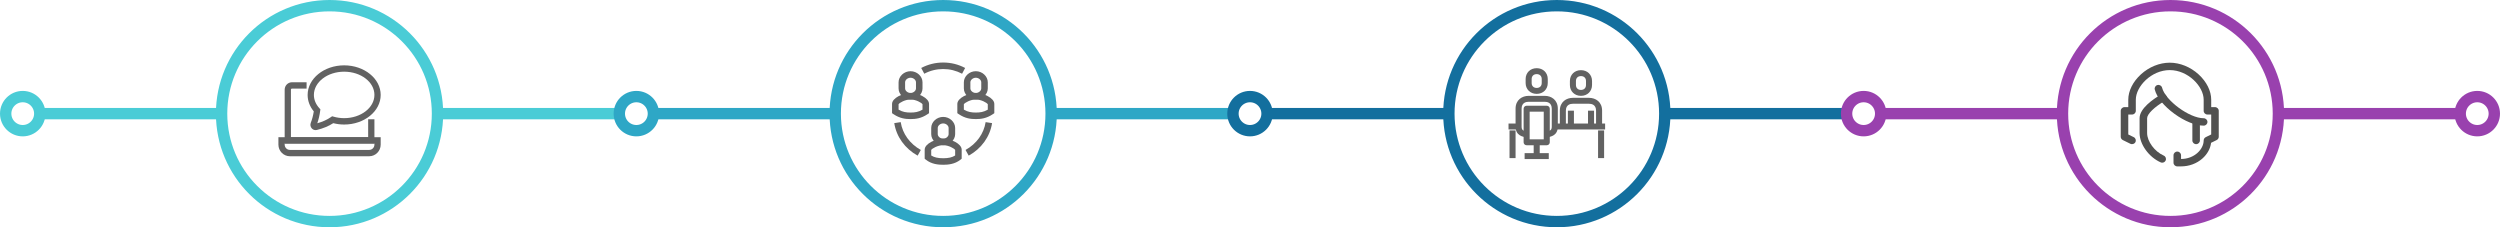
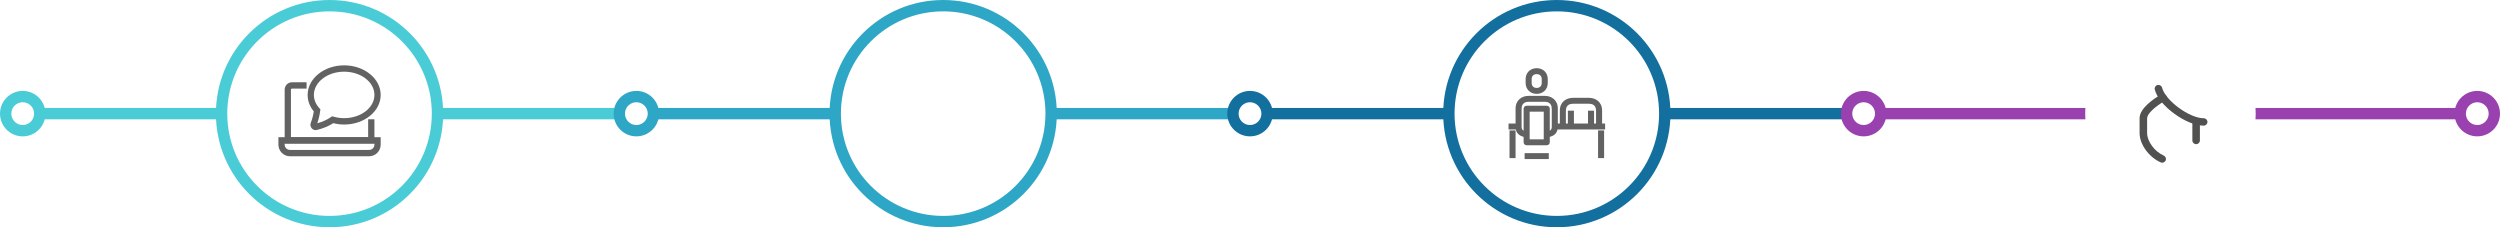
<svg xmlns="http://www.w3.org/2000/svg" width="880" height="80" viewBox="0 0 880 80" fill="none">
  <line x1="8" y1="40" x2="224" y2="40" stroke="#4ACCD6" stroke-width="4" />
  <line x1="224" y1="40" x2="440" y2="40" stroke="#2EA7C6" stroke-width="4" />
  <line x1="440" y1="40" x2="656" y2="40" stroke="#136F9E" stroke-width="4" />
  <line x1="656" y1="40" x2="872" y2="40" stroke="#9941AE" stroke-width="4" />
  <circle cx="8" cy="40" r="6" fill="white" stroke="#4ACCD6" stroke-width="4" />
  <circle cx="116" cy="40" r="38" fill="white" stroke="#4ACCD6" stroke-width="4" />
  <g filter="url(#filter0_d_14_361)">
    <circle cx="116" cy="40" r="30" fill="white" />
  </g>
  <g clip-path="url(#clip0_14_361)">
    <path d="M131.796 50.535H100.204V31.558C100.204 30.122 101.358 28.953 102.776 28.953H107.918V31.186H102.776C102.57 31.186 102.408 31.35 102.408 31.558V48.302H129.592V41.977H131.796V50.535Z" fill="#626262" />
    <path d="M129.959 55H102.041C99.815 55 98 53.162 98 50.907V48.302H134V50.907C134 53.162 132.185 55 129.959 55ZM100.204 50.535V50.907C100.204 51.934 101.027 52.767 102.041 52.767H129.959C130.973 52.767 131.796 51.934 131.796 50.907V50.535H100.204Z" fill="#626262" />
    <path d="M111.107 45.802C110.585 45.802 110.078 45.571 109.718 45.162C109.263 44.626 109.138 43.889 109.395 43.227C109.873 42.014 110.233 40.637 110.453 39.208C109.035 37.489 108.286 35.502 108.286 33.426C108.286 27.674 114.053 23 121.143 23C128.233 23 134 27.674 134 33.419C134 39.164 128.233 43.837 121.143 43.837C119.85 43.837 118.564 43.673 117.308 43.353C115.706 44.395 113.767 45.199 111.548 45.742C111.401 45.779 111.254 45.794 111.107 45.794V45.802ZM121.143 25.233C115.265 25.233 110.49 28.901 110.49 33.419C110.49 35.093 111.158 36.708 112.422 38.092L112.775 38.472L112.709 38.985C112.51 40.526 112.158 42.029 111.687 43.391C113.561 42.862 115.177 42.133 116.485 41.218L116.911 40.92L117.411 41.061C118.63 41.411 119.879 41.59 121.143 41.59C127.02 41.59 131.796 37.921 131.796 33.404C131.796 28.887 127.02 25.233 121.143 25.233Z" fill="#626262" />
  </g>
  <circle cx="224" cy="40" r="6" fill="white" stroke="#2EA7C6" stroke-width="4" />
  <circle cx="332" cy="40" r="38" fill="white" stroke="#2EA7C6" stroke-width="4" />
  <g filter="url(#filter1_d_14_361)">
    <circle cx="332" cy="40" r="30" fill="white" />
  </g>
  <g clip-path="url(#clip1_14_361)">
    <path d="M340.985 54.791L339.866 52.784C343.727 50.639 346.308 47.07 346.944 42.987L349.211 43.34C348.468 48.127 345.466 52.301 340.977 54.791H340.985Z" fill="#626262" />
    <path d="M323.015 54.791C318.527 52.301 315.524 48.127 314.781 43.34L317.049 42.987C317.684 47.07 320.266 50.639 324.126 52.784L323.008 54.791H323.015Z" fill="#626262" />
    <path d="M338.656 25.952C336.58 24.857 334.336 24.298 332 24.298C329.664 24.298 327.42 24.849 325.344 25.952L324.271 23.922C326.684 22.651 329.281 22.008 332 22.008C334.719 22.008 337.316 22.651 339.729 23.922L338.656 25.952Z" fill="#626262" />
    <path d="M343.489 41.915C341.705 41.915 339.744 41.708 337.484 40.184L336.979 39.839V36.592C336.979 34.455 340.916 32.716 343.489 32.716C346.063 32.716 350 34.447 350 36.592V39.839L349.494 40.184C347.243 41.7 345.274 41.915 343.489 41.915ZM339.277 38.598C340.709 39.433 341.973 39.617 343.489 39.617C345.006 39.617 346.27 39.441 347.702 38.598V36.691C347.38 36.17 345.389 35.021 343.489 35.021C341.59 35.021 339.598 36.17 339.277 36.691V38.598Z" fill="#626262" />
    <path d="M343.489 35.021C341.207 35.021 339.277 33.229 339.277 31.115V28.97C339.277 26.856 341.207 25.064 343.489 25.064C345.772 25.064 347.702 26.856 347.702 28.97V31.115C347.702 33.229 345.772 35.021 343.489 35.021ZM343.489 27.362C342.486 27.362 341.574 28.128 341.574 28.97V31.115C341.574 31.957 342.486 32.723 343.489 32.723C344.493 32.723 345.404 31.957 345.404 31.115V28.97C345.404 28.128 344.493 27.362 343.489 27.362Z" fill="#626262" />
    <path d="M332 58C330.338 58 327.91 57.816 325.918 56.215L325.489 55.871V52.684C325.489 50.547 329.426 48.809 332 48.809C334.574 48.809 338.511 50.54 338.511 52.684V55.871L338.082 56.215C336.09 57.816 333.654 58 332 58ZM327.787 54.729C328.829 55.396 330.154 55.702 332 55.702C333.846 55.702 335.171 55.403 336.213 54.729V52.776C335.891 52.255 333.9 51.106 332 51.106C330.1 51.106 328.109 52.255 327.787 52.776V54.729Z" fill="#626262" />
    <path d="M332 51.106C329.717 51.106 327.787 49.314 327.787 47.2V45.055C327.787 42.941 329.717 41.149 332 41.149C334.283 41.149 336.213 42.941 336.213 45.055V47.2C336.213 49.314 334.283 51.106 332 51.106ZM332 43.447C330.997 43.447 330.085 44.213 330.085 45.055V47.2C330.085 48.042 330.997 48.809 332 48.809C333.003 48.809 333.915 48.042 333.915 47.2V45.055C333.915 44.213 333.003 43.447 332 43.447Z" fill="#626262" />
    <path d="M320.511 41.915C318.726 41.915 316.765 41.708 314.506 40.184L314 39.839V36.592C314 34.455 317.937 32.716 320.511 32.716C323.084 32.716 327.021 34.447 327.021 36.592V39.839L326.516 40.184C324.264 41.7 322.295 41.915 320.511 41.915ZM316.298 38.598C317.73 39.433 318.994 39.617 320.511 39.617C322.027 39.617 323.291 39.441 324.723 38.598V36.691C324.402 36.17 322.41 35.021 320.511 35.021C318.611 35.021 316.62 36.17 316.298 36.691V38.598Z" fill="#626262" />
    <path d="M320.511 35.021C318.228 35.021 316.298 33.229 316.298 31.115V28.97C316.298 26.856 318.228 25.064 320.511 25.064C322.793 25.064 324.723 26.856 324.723 28.97V31.115C324.723 33.229 322.793 35.021 320.511 35.021ZM320.511 27.362C319.507 27.362 318.596 28.128 318.596 28.97V31.115C318.596 31.957 319.507 32.723 320.511 32.723C321.514 32.723 322.426 31.957 322.426 31.115V28.97C322.426 28.128 321.514 27.362 320.511 27.362Z" fill="#626262" />
  </g>
  <circle cx="440" cy="40" r="6" fill="white" stroke="#136F9E" stroke-width="4" />
  <circle cx="548" cy="40" r="38" fill="white" stroke="#136F9E" stroke-width="4" />
  <g filter="url(#filter2_d_14_361)">
    <circle cx="548" cy="40" r="30" fill="white" />
  </g>
  <g clip-path="url(#clip2_14_361)">
    <path d="M563.938 44.522H561.812V38.956C561.812 36.842 560.261 36.522 559.333 36.522H553.667C552.739 36.522 551.188 36.842 551.188 38.956V44.522H549.062V38.956C549.062 35.833 551.372 34.435 553.667 34.435H559.333C561.628 34.435 563.938 35.833 563.938 38.956V44.522Z" fill="#626262" />
    <path d="M561.104 38.956H558.979V43.826H561.104V38.956Z" fill="#626262" />
    <path d="M554.021 38.956H551.896V43.826H554.021V38.956Z" fill="#626262" />
    <path d="M534.542 43.478H531V45.565H534.542V43.478Z" fill="#626262" />
    <path d="M565 43.478H547.292V45.565H565V43.478Z" fill="#626262" />
-     <path d="M556.5 33.739C554.24 33.739 552.604 32.132 552.604 29.913V28.522C552.604 26.303 554.24 24.696 556.5 24.696C558.76 24.696 560.396 26.303 560.396 28.522V29.913C560.396 32.132 558.76 33.739 556.5 33.739ZM556.5 26.783C555.423 26.783 554.729 27.464 554.729 28.522V29.913C554.729 30.971 555.423 31.652 556.5 31.652C557.577 31.652 558.271 30.971 558.271 29.913V28.522C558.271 27.464 557.577 26.783 556.5 26.783Z" fill="#626262" />
    <path d="M537.212 48.334C536.001 48.146 533.479 47.757 533.479 44.522V38.261C533.479 35.137 535.788 33.739 538.083 33.739H543.75C546.045 33.739 548.354 35.137 548.354 38.261V44.522C548.354 47.757 545.832 48.146 544.621 48.334L544.288 46.275C545.79 46.045 546.222 45.781 546.222 44.522V38.261C546.222 36.146 544.671 35.826 543.743 35.826H538.083C537.155 35.826 535.604 36.146 535.604 38.261V44.522C535.604 45.781 536.043 46.038 537.538 46.275L537.205 48.334H537.212Z" fill="#626262" />
    <path d="M544.458 51.13H537.375C536.787 51.13 536.312 50.664 536.312 50.087V38.261C536.312 37.684 536.787 37.217 537.375 37.217H544.458C545.046 37.217 545.521 37.684 545.521 38.261V50.087C545.521 50.664 545.046 51.13 544.458 51.13ZM538.438 49.044H543.396V39.304H538.438V49.044Z" fill="#626262" />
    <path d="M540.917 33.044C538.657 33.044 537.021 31.436 537.021 29.217V27.826C537.021 25.607 538.657 24 540.917 24C543.176 24 544.813 25.607 544.813 27.826V29.217C544.813 31.436 543.176 33.044 540.917 33.044ZM540.917 26.087C539.84 26.087 539.146 26.769 539.146 27.826V29.217C539.146 30.275 539.84 30.956 540.917 30.956C541.993 30.956 542.688 30.275 542.688 29.217V27.826C542.688 26.769 541.993 26.087 540.917 26.087Z" fill="#626262" />
    <path d="M564.646 45.913H562.521V55.652H564.646V45.913Z" fill="#626262" />
    <path d="M533.479 45.913H531.354V55.652H533.479V45.913Z" fill="#626262" />
-     <path d="M541.979 50.087H539.854V54.956H541.979V50.087Z" fill="#626262" />
    <path d="M545.167 53.913H536.667V56H545.167V53.913Z" fill="#626262" />
  </g>
  <circle cx="656" cy="40" r="6" fill="white" stroke="#9941AE" stroke-width="4" />
-   <circle cx="764" cy="40" r="38" fill="white" stroke="#9941AE" stroke-width="4" />
  <g filter="url(#filter3_d_14_361)">
    <circle cx="764" cy="40" r="30" fill="white" />
  </g>
  <path d="M773.037 50.746C772.304 50.746 771.71 50.163 771.71 49.443V42.924C771.71 42.204 772.304 41.621 773.037 41.621C773.77 41.621 774.364 42.204 774.364 42.924V49.443C774.364 50.163 773.77 50.746 773.037 50.746Z" fill="#515150" />
  <path d="M775.691 44.228C772.833 44.228 768.986 42.67 765.4 40.061C761.702 37.371 759.179 34.252 758.48 31.508C758.303 30.809 758.734 30.102 759.446 29.927C760.157 29.753 760.877 30.178 761.055 30.875C762.204 35.394 770.685 41.621 775.691 41.621C776.424 41.621 777.018 42.204 777.018 42.924C777.018 43.645 776.424 44.228 775.691 44.228Z" fill="#515150" />
-   <path d="M767.729 58.568H766.402C765.669 58.568 765.075 57.985 765.075 57.264V54.657C765.075 53.937 765.669 53.353 766.402 53.353C767.135 53.353 767.729 53.937 767.729 54.657V55.961C772.421 55.961 775.691 52.526 775.691 49.443C775.691 48.949 775.974 48.498 776.424 48.276L778.344 47.332V40.316H777.018C776.284 40.316 775.691 39.732 775.691 39.012V35.101C775.691 30.406 770.181 24.672 763.748 24.672C757.316 24.672 751.806 30.406 751.806 35.101V39.012C751.806 39.732 751.212 40.316 750.479 40.316H749.152V47.332L751.073 48.276C751.728 48.599 751.993 49.381 751.667 50.024C751.338 50.668 750.542 50.929 749.887 50.608L747.233 49.304C746.784 49.084 746.5 48.633 746.5 48.137V39.012C746.5 38.292 747.094 37.708 747.827 37.708H749.154V35.101C749.154 32.021 750.768 28.773 753.584 26.194C756.449 23.569 760.154 22.064 763.75 22.064C767.346 22.064 771.053 23.57 773.916 26.194C776.731 28.773 778.346 32.019 778.346 35.101V37.708H779.673C780.406 37.708 781 38.292 781 39.012V48.137C781 48.631 780.716 49.083 780.267 49.304L778.298 50.272C778.063 52.286 776.983 54.261 775.253 55.79C773.226 57.582 770.554 58.568 767.731 58.568H767.729Z" fill="#515150" />
  <path d="M761.095 57.264C760.912 57.264 760.726 57.227 760.549 57.149C756.391 55.304 753.133 50.774 753.133 46.835V41.621C753.133 38.182 757.875 34.901 760.701 33.25C761.332 32.882 762.146 33.085 762.519 33.704C762.893 34.324 762.687 35.124 762.057 35.49C758.306 37.681 755.787 40.144 755.787 41.621V46.835C755.787 49.78 758.412 53.341 761.64 54.773C762.309 55.069 762.606 55.842 762.304 56.497C762.083 56.979 761.599 57.264 761.093 57.264H761.095Z" fill="#515150" />
  <circle cx="872" cy="40" r="6" fill="white" stroke="#9941AE" stroke-width="4" />
  <defs>
    <filter id="filter0_d_14_361" x="82" y="6" width="68" height="68" filterUnits="userSpaceOnUse" color-interpolation-filters="sRGB">
      <feFlood flood-opacity="0" result="BackgroundImageFix" />
      <feColorMatrix in="SourceAlpha" type="matrix" values="0 0 0 0 0 0 0 0 0 0 0 0 0 0 0 0 0 0 127 0" result="hardAlpha" />
      <feOffset />
      <feGaussianBlur stdDeviation="2" />
      <feComposite in2="hardAlpha" operator="out" />
      <feColorMatrix type="matrix" values="0 0 0 0 0 0 0 0 0 0 0 0 0 0 0 0 0 0 0.25 0" />
      <feBlend mode="normal" in2="BackgroundImageFix" result="effect1_dropShadow_14_361" />
      <feBlend mode="normal" in="SourceGraphic" in2="effect1_dropShadow_14_361" result="shape" />
    </filter>
    <filter id="filter1_d_14_361" x="298" y="6" width="68" height="68" filterUnits="userSpaceOnUse" color-interpolation-filters="sRGB">
      <feFlood flood-opacity="0" result="BackgroundImageFix" />
      <feColorMatrix in="SourceAlpha" type="matrix" values="0 0 0 0 0 0 0 0 0 0 0 0 0 0 0 0 0 0 127 0" result="hardAlpha" />
      <feOffset />
      <feGaussianBlur stdDeviation="2" />
      <feComposite in2="hardAlpha" operator="out" />
      <feColorMatrix type="matrix" values="0 0 0 0 0 0 0 0 0 0 0 0 0 0 0 0 0 0 0.25 0" />
      <feBlend mode="normal" in2="BackgroundImageFix" result="effect1_dropShadow_14_361" />
      <feBlend mode="normal" in="SourceGraphic" in2="effect1_dropShadow_14_361" result="shape" />
    </filter>
    <filter id="filter2_d_14_361" x="514" y="6" width="68" height="68" filterUnits="userSpaceOnUse" color-interpolation-filters="sRGB">
      <feFlood flood-opacity="0" result="BackgroundImageFix" />
      <feColorMatrix in="SourceAlpha" type="matrix" values="0 0 0 0 0 0 0 0 0 0 0 0 0 0 0 0 0 0 127 0" result="hardAlpha" />
      <feOffset />
      <feGaussianBlur stdDeviation="2" />
      <feComposite in2="hardAlpha" operator="out" />
      <feColorMatrix type="matrix" values="0 0 0 0 0 0 0 0 0 0 0 0 0 0 0 0 0 0 0.25 0" />
      <feBlend mode="normal" in2="BackgroundImageFix" result="effect1_dropShadow_14_361" />
      <feBlend mode="normal" in="SourceGraphic" in2="effect1_dropShadow_14_361" result="shape" />
    </filter>
    <filter id="filter3_d_14_361" x="730" y="6" width="68" height="68" filterUnits="userSpaceOnUse" color-interpolation-filters="sRGB">
      <feFlood flood-opacity="0" result="BackgroundImageFix" />
      <feColorMatrix in="SourceAlpha" type="matrix" values="0 0 0 0 0 0 0 0 0 0 0 0 0 0 0 0 0 0 127 0" result="hardAlpha" />
      <feOffset />
      <feGaussianBlur stdDeviation="2" />
      <feComposite in2="hardAlpha" operator="out" />
      <feColorMatrix type="matrix" values="0 0 0 0 0 0 0 0 0 0 0 0 0 0 0 0 0 0 0.25 0" />
      <feBlend mode="normal" in2="BackgroundImageFix" result="effect1_dropShadow_14_361" />
      <feBlend mode="normal" in="SourceGraphic" in2="effect1_dropShadow_14_361" result="shape" />
    </filter>
    <clipPath id="clip0_14_361">
      <rect width="36" height="32" fill="white" transform="translate(98 23)" />
    </clipPath>
    <clipPath id="clip1_14_361">
-       <rect width="36" height="36" fill="white" transform="translate(314 22)" />
-     </clipPath>
+       </clipPath>
    <clipPath id="clip2_14_361">
      <rect width="34" height="32" fill="white" transform="translate(531 24)" />
    </clipPath>
  </defs>
</svg>